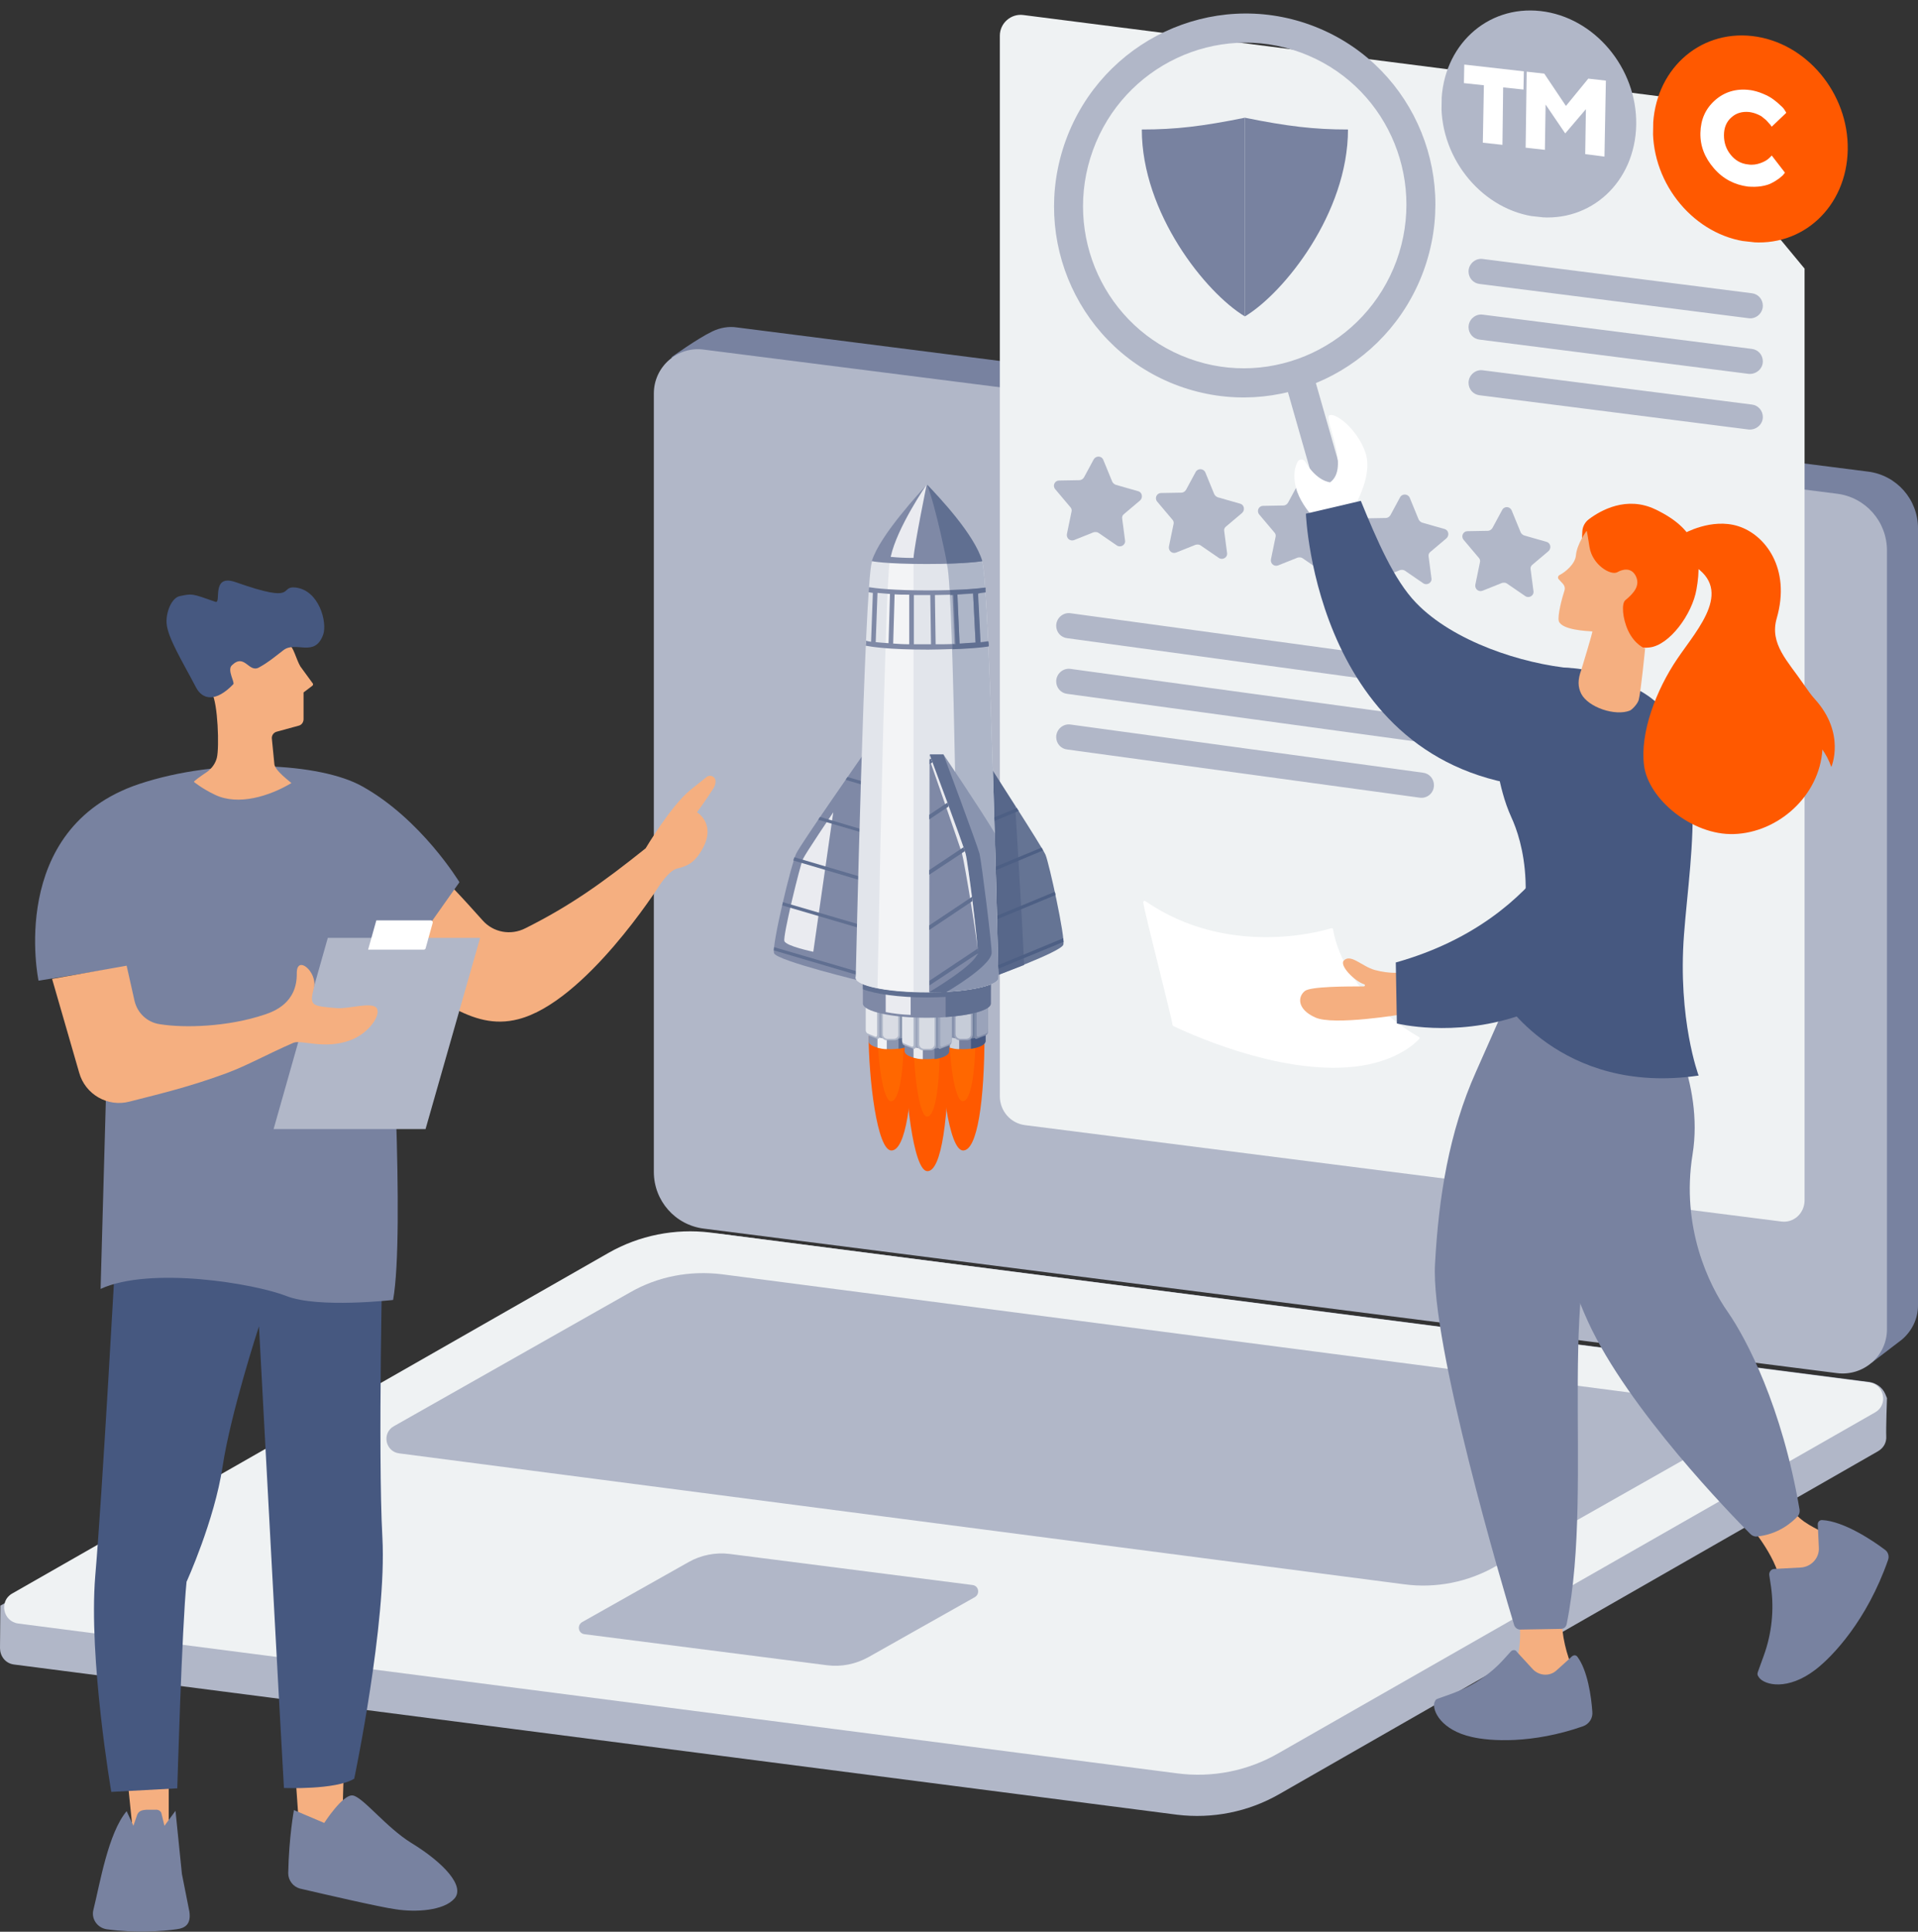
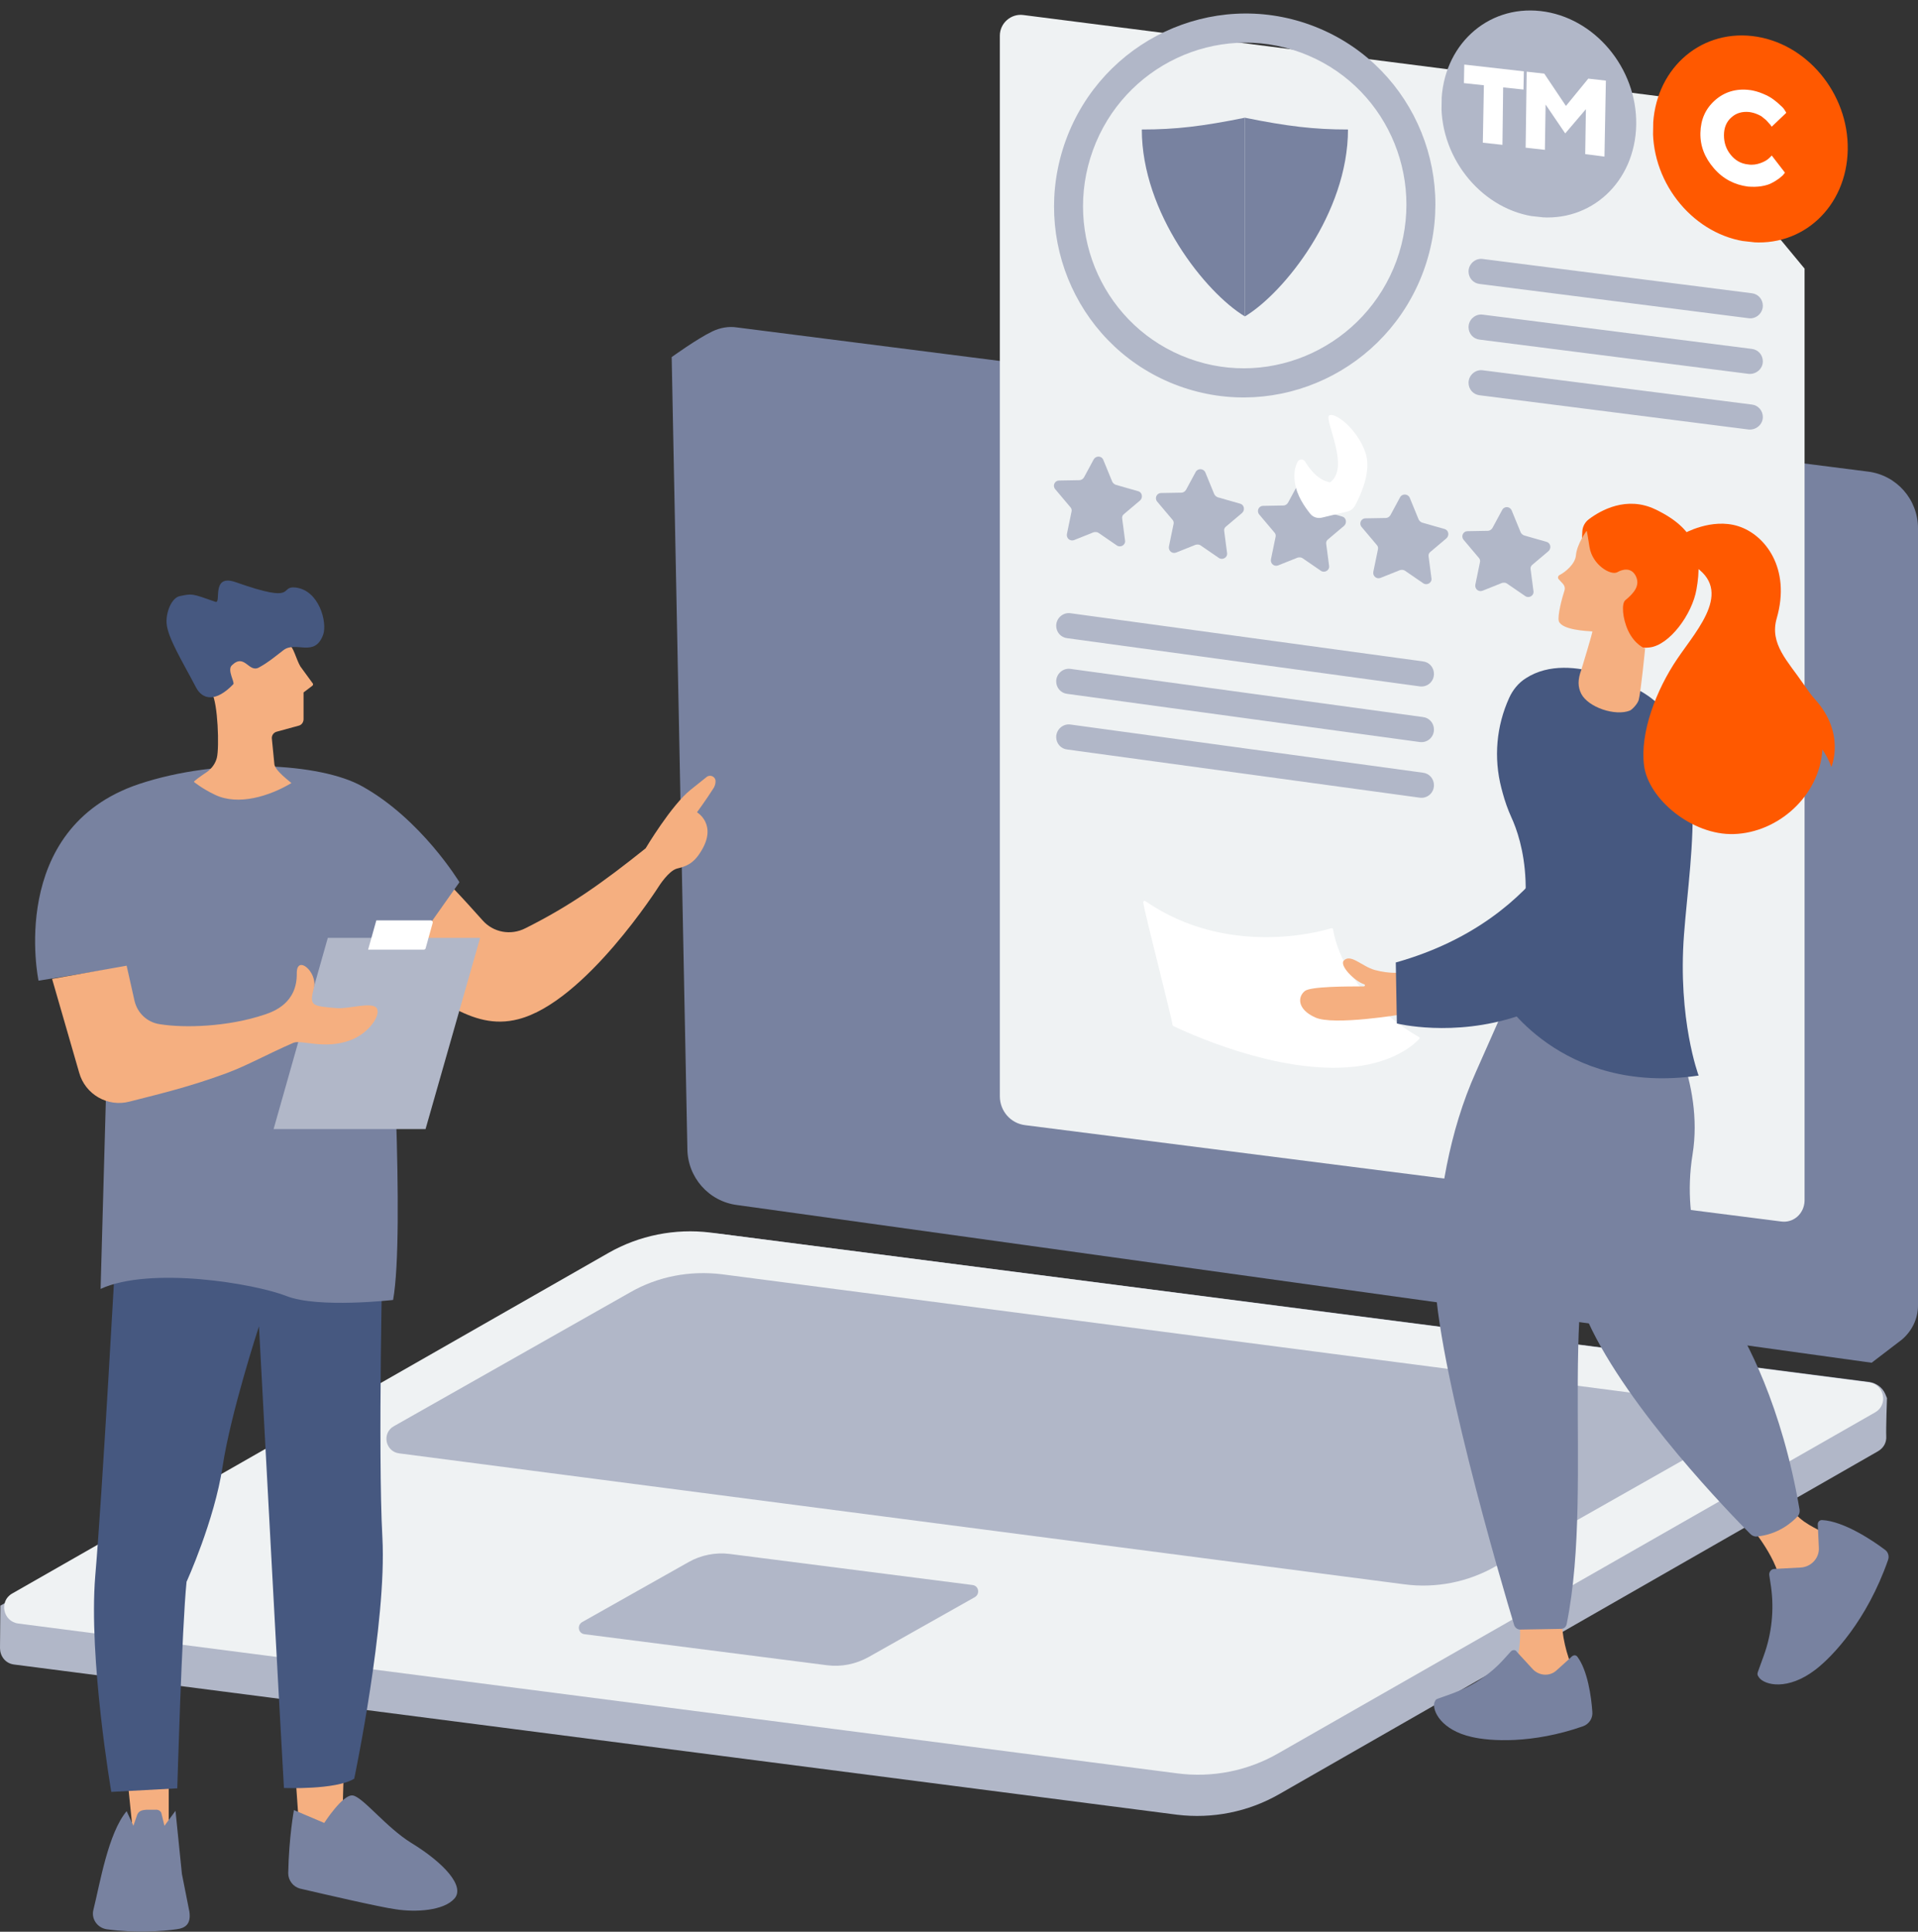
<svg xmlns="http://www.w3.org/2000/svg" xmlns:xlink="http://www.w3.org/1999/xlink" id="Слой_1" x="0px" y="0px" viewBox="0 0 537.7 541.5" style="enable-background:new 0 0 537.7 541.5;" xml:space="preserve">
  <rect x="0" y="0" width="537.7" height="541.5" fill="#333333" stroke="none" />
  <style type="text/css"> .st0{fill:#7882A0;} .st1{fill:#B1B7C8;} .st2{fill:#EFF2F3;} .st3{fill:#F5AF80;} .st4{fill:#465880;} .st5{fill:#FFFFFF;} .st6{clip-path:url(#SVGID_00000008115644729347046750000000619026918309648513_);} .st7{fill:#FF5900;} .st8{fill:#FF6700;} .st9{fill:#657494;} .st10{fill:#57678A;} .st11{fill:#8B96B0;} .st12{fill:#5E6E8F;} .st13{fill:#F1F2F5;} .st14{fill:#98A2B9;} .st15{fill:#8793AD;} .st16{fill:#B0B8C9;} .st17{fill:#96A0B7;} .st18{fill:#D9DCE4;} .st19{fill:#E8EAEE;} .st20{fill:#4D5F84;} .st21{fill:#7680A0;} .st22{fill:#CCD1DC;} .st23{fill:#8691AC;} .st24{fill:#72809D;} .st25{fill:#9AA3BA;} .st26{fill:#808CA8;} .st27{fill:#C6CCD8;} .st28{fill:#CED2DD;} .st29{fill:#7F89A6;} .st30{fill:#606F91;} .st31{fill:#EAEBF0;} .st32{fill:#AEB6C8;} .st33{fill:#D7DBE3;} .st34{fill:#E2E5EB;} .st35{fill:#F3F4F6;} .st36{fill:#8994AF;} .st37{enable-background:new ;} .st38{clip-path:url(#SVGID_00000136387312896893127970000001269596272115254957_);} .st39{clip-path:url(#SVGID_00000107570186603194104040000013681917965876777637_);} .st40{clip-path:url(#SVGID_00000124841863718912288540000007907469085865993387_);} .st41{clip-path:url(#SVGID_00000098191324225109270920000010633018580397178498_);} </style>
  <g id="Слой_4"> </g>
  <g id="Слой_5"> </g>
  <g id="Слой_2_00000145747752294220016240000006488137337013499556_"> </g>
  <g id="Recruitment_agency_00000170975046460757604230000005647027125157223091_">
    <g>
      <g>
        <g>
          <path class="st0" d="M524.7,382l-318-44.2c-8-1-14-7.8-14-15.9l-4.4-221.8c0,0,7.2-5.2,11.4-7.2c2.1-1,4.5-1.5,7-1.1l317,40.4 c8,1,14,7.8,14,15.9v217.8c0,3.9-1.8,7.3-4.5,9.6C530.6,377.5,524.7,382,524.7,382z" />
-           <path class="st1" d="M514.9,384.9l-317.6-40.5c-8-1-14-7.8-14-15.9V110.3c0-7.5,6.6-13.3,14-12.3L515,138.4c8,1,14,7.8,14,15.9 v218.3C529,380.1,522.4,385.9,514.9,384.9z" />
        </g>
        <g>
          <g>
            <path class="st1" d="M330,508.7L4,466.6c-2.6-0.3-4-2.5-4-4.6c0-1.5,0.1-11.9,0.1-11.9l172.4-98.6c8.6-4.9,19.8-6.8,29.7-5.6 l321.9,41.5c1.9,0.3,3.6,1.5,4.4,3.3l0.5,1.2c0,0-0.3,8.7-0.2,10.7c0.1,1.6-0.6,3.2-2.3,4.2L358.5,503 C349.9,507.9,339.9,509.9,330,508.7z" />
            <g>
              <path class="st2" d="M330,497.1l-324.9-42c-4.3-0.6-5.4-6.3-1.7-8.4l167.2-95.5c8.6-4.9,18.6-6.9,28.5-5.7l324.9,42 c4.3,0.6,5.4,6.3,1.7,8.4l-167.2,95.5C349.9,496.4,339.9,498.4,330,497.1z" />
            </g>
          </g>
          <path class="st1" d="M393.6,444.1l-281.7-36.7c-3.9-0.5-4.9-5.7-1.5-7.6l66.2-37.5c7.8-4.5,16.8-6.2,25.8-5.1l281.7,36.7 c3.9,0.5,4.9,5.7,1.5,7.6L419.4,439C411.6,443.5,402.5,445.3,393.6,444.1z" />
          <path class="st1" d="M231.9,466.8l-68-8.7c-1.8-0.2-2.2-2.5-0.7-3.4l29.8-16.8c3.5-2,7.6-2.8,11.6-2.3l68,8.7 c1.8,0.2,2.2,2.5,0.7,3.4l-29.8,16.8C239.9,466.5,235.9,467.3,231.9,466.8z" />
        </g>
      </g>
      <g>
        <g>
          <g>
            <path class="st2" d="M499.3,342.4l-211.9-27c-4.1-0.5-7.1-4-7.1-8.1V10c0-3.5,3.1-6.2,6.5-5.8L466,27.1l39.9,48.2v261.3 C505.8,340.2,502.8,342.9,499.3,342.4z" />
          </g>
        </g>
        <g>
          <path class="st1" d="M494.2,85.7L494.2,85.7c0-1.8-1.3-3.3-3.1-3.5l-75.4-9.6c-2.1-0.3-4,1.4-4,3.5v0c0,1.8,1.3,3.3,3.1,3.5 l75.4,9.6C492.3,89.5,494.2,87.8,494.2,85.7z" />
          <path class="st1" d="M494.2,101.3L494.2,101.3c0-1.8-1.3-3.3-3.1-3.5l-75.4-9.6c-2.1-0.3-4,1.4-4,3.5v0c0,1.8,1.3,3.3,3.1,3.5 l75.4,9.6C492.3,105,494.2,103.4,494.2,101.3z" />
          <path class="st1" d="M494.2,116.9L494.2,116.9c0-1.8-1.3-3.3-3.1-3.5l-75.4-9.6c-2.1-0.3-4,1.4-4,3.5v0c0,1.8,1.3,3.3,3.1,3.5 l75.4,9.6C492.3,120.6,494.2,119,494.2,116.9z" />
        </g>
        <g>
          <path class="st1" d="M402,188.9c0-1.8-1.3-3.3-3.1-3.5l-98.8-13.5c-2.1-0.3-4,1.4-4,3.5v0c0,1.8,1.3,3.3,3.1,3.5l98.8,13.5 C400.1,192.7,402,191.1,402,188.9z" />
          <path class="st1" d="M402,204.5c0-1.8-1.3-3.3-3.1-3.5l-98.8-13.5c-2.1-0.3-4,1.4-4,3.5v0c0,1.8,1.3,3.3,3.1,3.5l98.8,13.5 C400.1,208.3,402,206.7,402,204.5z" />
          <path class="st1" d="M402,220.1c0-1.8-1.3-3.3-3.1-3.5l-98.8-13.5c-2.1-0.3-4,1.4-4,3.5v0c0,1.8,1.3,3.3,3.1,3.5l98.8,13.5 C400.1,223.9,402,222.3,402,220.1z" />
        </g>
        <g>
          <g>
            <path class="st1" d="M309.3,128.9l2.5,6.1c0.2,0.4,0.5,0.7,1,0.9l6.3,1.8c1.1,0.3,1.4,1.8,0.5,2.6l-4.5,3.8 c-0.4,0.3-0.6,0.8-0.5,1.3l0.8,6.1c0.2,1.3-1.3,2.1-2.3,1.4l-5.1-3.5c-0.4-0.3-0.9-0.3-1.4-0.2l-5.5,2.2 c-1.1,0.4-2.2-0.5-2-1.7l1.3-6.3c0.1-0.4,0-0.9-0.3-1.2l-4.3-5.1c-0.8-1-0.1-2.4,1.1-2.4l5.7-0.1c0.5,0,1-0.3,1.3-0.8l2.7-5 C307.2,127.7,308.8,127.7,309.3,128.9z" />
          </g>
          <g>
            <path class="st1" d="M337.9,132.4l2.5,6.1c0.2,0.4,0.5,0.7,1,0.9l6.3,1.8c1.1,0.3,1.4,1.8,0.5,2.6l-4.5,3.8 c-0.4,0.3-0.6,0.8-0.5,1.3l0.8,6.1c0.2,1.3-1.3,2.1-2.3,1.4l-5.1-3.5c-0.4-0.3-0.9-0.3-1.4-0.2l-5.5,2.2 c-1.1,0.4-2.2-0.5-2-1.7l1.3-6.3c0.1-0.4,0-0.9-0.3-1.2l-4.3-5.1c-0.8-1-0.1-2.4,1.1-2.4l5.7-0.1c0.5,0,1-0.3,1.3-0.8l2.7-5 C335.8,131.2,337.4,131.3,337.9,132.4z" />
          </g>
          <g>
            <path class="st1" d="M366.5,136l2.5,6.1c0.2,0.4,0.5,0.7,1,0.9l6.3,1.8c1.1,0.3,1.4,1.8,0.5,2.6l-4.5,3.8 c-0.4,0.3-0.6,0.8-0.5,1.3l0.8,6.1c0.2,1.3-1.3,2.1-2.3,1.4l-5.1-3.5c-0.4-0.3-0.9-0.3-1.4-0.2l-5.5,2.2 c-1.1,0.4-2.2-0.5-2-1.7l1.3-6.3c0.1-0.4,0-0.9-0.3-1.2l-4.3-5.1c-0.8-1-0.1-2.4,1.1-2.4l5.7-0.1c0.5,0,1-0.3,1.3-0.8l2.7-5 C364.5,134.7,366.1,134.8,366.5,136z" />
          </g>
          <g>
            <path class="st1" d="M395.2,139.5l2.5,6.1c0.2,0.4,0.5,0.7,1,0.9l6.3,1.8c1.1,0.3,1.4,1.8,0.5,2.6l-4.5,3.8 c-0.4,0.3-0.6,0.8-0.5,1.3l0.8,6.1c0.2,1.3-1.3,2.1-2.3,1.4l-5.1-3.5c-0.4-0.3-0.9-0.3-1.4-0.2l-5.5,2.2 c-1.1,0.4-2.2-0.5-2-1.7l1.3-6.3c0.1-0.4,0-0.9-0.3-1.2l-4.3-5.1c-0.8-1-0.1-2.4,1.1-2.4l5.7-0.1c0.5,0,1-0.3,1.3-0.8l2.7-5 C393.1,138.3,394.7,138.4,395.2,139.5z" />
          </g>
          <g>
            <path class="st1" d="M423.8,143.1l2.5,6.1c0.2,0.4,0.5,0.7,1,0.9l6.3,1.8c1.1,0.3,1.4,1.8,0.5,2.6l-4.5,3.8 c-0.4,0.3-0.6,0.8-0.5,1.3l0.8,6.1c0.2,1.3-1.3,2.1-2.3,1.4l-5.1-3.5c-0.4-0.3-0.9-0.3-1.4-0.2l-5.5,2.2 c-1.1,0.4-2.2-0.5-2-1.7l1.3-6.3c0.1-0.4,0-0.9-0.3-1.2l-4.3-5.1c-0.8-1-0.1-2.4,1.1-2.4l5.7-0.1c0.5,0,1-0.3,1.3-0.8l2.7-5 C421.7,141.8,423.3,141.9,423.8,143.1z" />
          </g>
        </g>
      </g>
    </g>
    <g>
      <g>
        <g>
          <polygon class="st3" points="35.8,499.3 37.3,514 47.3,515.2 47.3,497.7 " />
        </g>
        <g>
          <path class="st0" d="M49.5,540.8c-4.2,0.6-11.6,1.1-19.6,0c-2.6-0.4-4.4-2.9-3.7-5.5c1.8-7.2,4.1-21.4,9.3-27.6l1.9,4.1l1.1-3.2 c0.6-1.3,2-1.2,2.5-1.3l2.6,0c0.8-0.1,1.6,0.4,1.7,1.2l0.8,3.3l3.1-4.2l1.8,17.7l2.1,10.6C53.6,539.4,51.9,540.5,49.5,540.8z" />
        </g>
        <g>
          <polygon class="st3" points="82.4,491.5 83.9,513 95.9,513 96.5,491.5 " />
        </g>
        <g>
          <path class="st0" d="M80.8,525.1c0,2,1.4,3.8,3.3,4.3c6.9,1.6,22.4,5.2,26.8,5.8c5.7,0.9,13.5,0.4,16.5-3 c3-3.4-2.8-9.9-12.1-15.6c-7-4.3-13.6-12.9-16.4-13.3c-2.8-0.4-8,7.7-8,7.7l-8.5-3.6C82.4,507.5,81,514.8,80.8,525.1z" />
        </g>
        <path class="st4" d="M32.4,351.4c0,0-3.7,67.2-5.7,90.4c-1.9,23.2,4.5,60.5,4.5,60.5l18.5-1c0,0,1.3-45.3,2.6-57.9 c0,0,7.8-17.1,10.1-32.3c2.3-15.2,10.2-39.3,10.2-39.3s6.4,120,7,129.4c0,0,14.5,0.6,19.7-2.6c0,0,9.2-43.8,7.9-67.6 c-1.3-23.8,0.1-82.9,0.1-82.9L32.4,351.4z" />
      </g>
      <g>
        <g>
          <path class="st3" d="M122.2,244.6c0.9-0.1,8.1,7.8,13.1,13.4c3,3.4,7.9,4.3,12,2.2c12.6-6.3,21.7-12.8,33.7-22.4 c0,0,7.2-12.1,12.6-16.4c2.1-1.7,3.6-2.9,4.5-3.6c1-0.8,2.5-0.1,2.5,1.2c0,0.7-0.2,1.5-0.8,2.3c-1.7,2.7-4.4,6.4-4.4,6.4 s6,3.5,0.9,11.3c-2.1,3.3-4.2,3.9-6.6,4.5c-2.3,0.7-4.9,4.8-4.9,4.8s-20.7,32.6-39.5,37.4c-13.5,3.5-23.1-7.3-39.1-15.4 L122.2,244.6z" />
        </g>
        <g>
          <path class="st0" d="M10.8,274.9c0,0-9-42.6,28.1-55.1c22.8-7.6,51-5.9,62.6,0.6c16.6,9.2,27.3,26.9,27.3,26.9l-19.5,27.6 c0,0,4.3,70.8,0.9,89.5c0,0-21,2.4-29.9-1.1c-8.9-3.5-38.1-8.4-52.1-2l2.5-89.6L10.8,274.9z" />
        </g>
        <g>
          <g>
            <polygon class="st1" points="119.3,316.5 76.7,316.5 91.9,262.9 134.6,262.9 " />
          </g>
          <g>
            <path class="st5" d="M118.8,266.2h-15.6l2.3-8.2h15.3c0.3,0,0.6,0.3,0.5,0.7l-2,7.2C119.2,266.1,119,266.2,118.8,266.2z" />
          </g>
        </g>
        <g>
          <path class="st3" d="M14.6,274.4l20.9-3.7l2.2,9.8c0.8,3.5,3.6,6.1,7.1,6.6c6.8,1.1,19,0.8,29.4-2.7c2.7-0.9,9.1-3.3,9-11.5 c-0.1-5.5,5.9-0.4,4.8,4c-1.3,5.1-0.7,5.1,6.4,5.7c3.2,0.3,9.9-1.9,11.2,0c1.3,1.9-2.2,7.1-7.4,9c-7.2,2.7-13.7-0.2-15.9,0.7 c-7.4,3.2-12.8,6.3-18.7,8.5c-11.3,4.2-21.2,6.4-27.3,8c-6.1,1.6-12.4-2-14.1-8.1L14.6,274.4z" />
        </g>
      </g>
      <g>
        <g>
          <path class="st3" d="M76.9,214l-0.7-7.1c0-0.9,0.6-1.6,1.4-1.8l6.2-1.7c0.8-0.2,1.3-1,1.3-1.8l0-7.5l2.5-1.9 c0.2-0.2,0.2-0.4,0.1-0.6l-3.5-4.8c-1.1-1.8-2.1-6-3.1-5.8c0,0-22.7-4.7-24.4,6c-0.2,1.5,0.1,3.1,1,4.5l1.7,2.8 c1.7,2.8,2.1,15.3,1.4,18.1c-0.4,1.6-1.4,3-2.8,4c-1.8,1.2-3.9,2.7-3.6,2.8c0,0,2.3,1.9,5.9,3.6c6.5,3.1,15.2,0.4,21.4-3.3 C81.7,219.4,76.8,215.9,76.9,214z" />
        </g>
        <path class="st4" d="M82.9,164.7c-4.9-0.6,1,4.8-16.8-1.5c-7.1-2.5-3.9,6.1-5.7,5.5c-6.8-2.4-6.5-2.3-10-1.6 c-2.3,0.5-3.9,4.5-3.7,7.6c0.3,4.1,4.5,10.8,8.2,17.9c1.9,3.7,5.7,4.2,10.5-0.8c0.5-0.5-1.8-4-0.4-5.3c3.6-3.5,4.7,2.2,7.6,0.6 c2.7-1.5,3.8-2.5,6.8-4.8c3.5-2.8,8.8,2.2,11.2-4.4C91.8,174.5,89.5,165.5,82.9,164.7z" />
      </g>
    </g>
  </g>
  <g>
    <defs>
-       <polygon id="SVGID_1_" points="359.1,365 197.3,344.4 162.3,36.4 359.1,36.4 " />
-     </defs>
+       </defs>
    <clipPath id="SVGID_00000140698518202906255110000004600472874864003513_">
      <use xlink:href="#SVGID_1_" style="overflow:visible;" />
    </clipPath>
    <g style="clip-path:url(#SVGID_00000140698518202906255110000004600472874864003513_);">
      <g>
        <path class="st7" d="M243.5,289.6c0,12.9,2.4,32.9,6.4,32.9c4,0,6-13.8,6-32.9H243.5z" />
        <path class="st8" d="M246,289c0,7.7,1.5,19.7,3.8,19.7s3.6-8.2,3.6-19.7H246z" />
      </g>
      <g>
        <path class="st7" d="M263.6,289.6c0,12.9,2.4,32.9,6.4,32.9c4,0,6-13.8,6-32.9H263.6z" />
        <path class="st8" d="M266.1,289c0,7.7,1.5,19.7,3.8,19.7s3.6-8.2,3.6-19.7H266.1z" />
      </g>
      <g>
        <path class="st7" d="M253.6,292c0,14.2,2.4,36.3,6.4,36.3c4,0,6-15.1,6-36.3H253.6z" />
        <path class="st8" d="M256.1,291.3c0,8.5,1.5,21.7,3.8,21.7c2.4,0,3.6-9.1,3.6-21.7H256.1z" />
      </g>
      <path class="st9" d="M277.9,215.4c0,0,14.2,21.9,15.2,24.2c1,2.3,5.6,23.3,5,25.2c-0.5,2-20.4,9.2-20.4,9.2L277.9,215.4z" />
      <path class="st10" d="M284.6,226c-3.8-6-6.7-10.6-6.7-10.6l-0.1,58.7c0,0,4.5-1.7,9.3-3.6C286.8,263.2,285.8,245.1,284.6,226z" />
      <g>
        <path class="st11" d="M256,292C256,291.9,256,291.9,256,292C256,291.9,256,291.9,256,292v-14.2h-12.5v14.1c0,0,0,0,0,0 c0,0,0,0,0,0v0.1h0c0.2,1.2,2.9,2.1,6.2,2.1c3.3,0,6-0.9,6.2-2.1h0V292z" />
        <path class="st12" d="M256,277.8h-4.1V294c2.3-0.3,3.9-1.1,4.1-2h0V292c0,0,0,0,0,0c0,0,0,0,0,0V277.8z" />
        <path class="st13" d="M246,293.7c0.8,0.2,1.6,0.4,2.6,0.4v-16.4H246V293.7z" />
        <path class="st14" d="M256,289.1C256,289.1,256,289.1,256,289.1C256,289,256,289,256,289.1v-14.2h-12.5V289c0,0,0,0,0,0s0,0,0,0 v0.1h0c0.2,1.2,2.9,2.1,6.2,2.1c3.3,0,6-0.9,6.2-2.1h0V289.1z" />
        <path class="st15" d="M250.4,277.2v14.1c3-0.1,5.3-1,5.6-2.1h0v-0.1c0,0,0,0,0,0s0,0,0,0v-11.8H250.4z" />
        <path class="st16" d="M250.8,291.6h-2.2c-0.8,0-1.5-0.7-1.5-1.5v-8.2c0-0.8,0.7-1.5,1.5-1.5h2.2c0.8,0,1.5,0.7,1.5,1.5v8.2 C252.3,290.9,251.6,291.6,250.8,291.6z" />
        <path class="st17" d="M256.1,290.2l-2.6,1c-0.3,0.1-0.6-0.1-0.6-0.6v-9.6c0-0.4,0.3-0.9,0.6-1l2.6-1c0.3-0.1,0.6,0.1,0.6,0.6v9.6 C256.6,289.6,256.4,290.1,256.1,290.2z" />
        <path class="st18" d="M250.5,291.2h-1.7c-0.7,0-1.3-0.6-1.3-1.3v-7.8c0-0.7,0.6-1.3,1.3-1.3h1.7c0.7,0,1.3,0.6,1.3,1.3v7.8 C251.9,290.7,251.3,291.2,250.5,291.2z" />
        <path class="st16" d="M256.2,289.7l-2.2,0.9c-0.3,0.1-0.5-0.1-0.5-0.5v-8.3c0-0.4,0.2-0.8,0.5-0.9l2.2-0.9 c0.3-0.1,0.5,0.1,0.5,0.5v8.3C256.6,289.2,256.4,289.6,256.2,289.7z" />
        <path class="st16" d="M243.3,290.2l2.6,1c0.3,0.1,0.6-0.1,0.6-0.6v-9.6c0-0.4-0.3-0.9-0.6-1l-2.6-1c-0.3-0.1-0.6,0.1-0.6,0.6v9.6 C242.8,289.6,243,290.1,243.3,290.2z" />
        <path class="st19" d="M243.2,289.7l2.2,0.9c0.3,0.1,0.5-0.1,0.5-0.5v-8.3c0-0.4-0.2-0.8-0.5-0.9l-2.2-0.9 c-0.3-0.1-0.5,0.1-0.5,0.5v8.3C242.7,289.2,243,289.6,243.2,289.7z" />
      </g>
      <g>
        <path class="st20" d="M285.1,226.5l-7.2,3l0,1l7.7-3.2C285.4,227.1,285.2,226.8,285.1,226.5z" />
        <path class="st20" d="M292,237.6l-14.2,5.9l0,1l14.6-6.1C292.3,238.2,292.2,237.9,292,237.6z" />
        <path class="st20" d="M295.7,250l-17.9,7.4l0,1l18.1-7.5C295.9,250.6,295.8,250.3,295.7,250z" />
        <path class="st20" d="M298.1,263l-20.3,8.4l0,1l20.4-8.4C298.1,263.7,298.1,263.3,298.1,263z" />
      </g>
      <g>
        <path class="st21" d="M276.3,292C276.3,291.9,276.3,291.9,276.3,292C276.3,291.9,276.3,291.9,276.3,292v-14.2h-12.5v14.1 c0,0,0,0,0,0c0,0,0,0,0,0v0.1h0c0.2,1.2,2.9,2.1,6.2,2.1c3.3,0,6-0.9,6.2-2.1h0V292z" />
        <path class="st4" d="M276.3,277.8h-4.1V294c2.3-0.3,3.9-1.1,4.1-2h0V292c0,0,0,0,0,0c0,0,0,0,0,0V277.8z" />
        <path class="st22" d="M266.3,293.7c0.8,0.2,1.6,0.4,2.6,0.4v-16.4h-2.6V293.7z" />
        <path class="st23" d="M276.3,289.1C276.3,289.1,276.3,289.1,276.3,289.1C276.3,289,276.3,289,276.3,289.1v-14.2h-12.5V289 c0,0,0,0,0,0s0,0,0,0v0.1h0c0.2,1.2,2.9,2.1,6.2,2.1c3.3,0,6-0.9,6.2-2.1h0V289.1z" />
        <path class="st24" d="M270.7,277.2v14.1c3-0.1,5.3-1,5.6-2.1h0v-0.1c0,0,0,0,0,0s0,0,0,0v-11.8H270.7z" />
        <path class="st25" d="M271.1,291.6H269c-0.8,0-1.5-0.7-1.5-1.5v-8.2c0-0.8,0.7-1.5,1.5-1.5h2.2c0.8,0,1.5,0.7,1.5,1.5v8.2 C272.6,290.9,272,291.6,271.1,291.6z" />
        <path class="st26" d="M276.4,290.2l-2.6,1c-0.3,0.1-0.6-0.1-0.6-0.6v-9.6c0-0.4,0.3-0.9,0.6-1l2.6-1c0.3-0.1,0.6,0.1,0.6,0.6v9.6 C277,289.6,276.7,290.1,276.4,290.2z" />
        <path class="st27" d="M270.9,291.2h-1.7c-0.7,0-1.3-0.6-1.3-1.3v-7.8c0-0.7,0.6-1.3,1.3-1.3h1.7c0.7,0,1.3,0.6,1.3,1.3v7.8 C272.2,290.7,271.6,291.2,270.9,291.2z" />
        <path class="st25" d="M276.5,289.7l-2.2,0.9c-0.3,0.1-0.5-0.1-0.5-0.5v-8.3c0-0.4,0.2-0.8,0.5-0.9l2.2-0.9 c0.3-0.1,0.5,0.1,0.5,0.5v8.3C277,289.2,276.8,289.6,276.5,289.7z" />
        <path class="st25" d="M263.7,290.2l2.6,1c0.3,0.1,0.6-0.1,0.6-0.6v-9.6c0-0.4-0.3-0.9-0.6-1l-2.6-1c-0.3-0.1-0.6,0.1-0.6,0.6v9.6 C263.1,289.6,263.4,290.1,263.7,290.2z" />
        <path class="st28" d="M263.6,289.7l2.2,0.9c0.3,0.1,0.5-0.1,0.5-0.5v-8.3c0-0.4-0.2-0.8-0.5-0.9l-2.2-0.9 c-0.3-0.1-0.5,0.1-0.5,0.5v8.3C263.1,289.2,263.3,289.6,263.6,289.7z" />
      </g>
      <g>
        <path class="st29" d="M266.1,294.8C266.1,294.7,266.1,294.7,266.1,294.8C266.1,294.7,266.1,294.7,266.1,294.8v-14.2h-12.5v14.1 c0,0,0,0,0,0c0,0,0,0,0,0v0.1h0c0.2,1.2,2.9,2.1,6.2,2.1s6-0.9,6.2-2.1h0V294.8z" />
        <path class="st30" d="M266.1,280.6h-4.1v16.3c2.3-0.3,3.9-1.1,4.1-2h0v-0.1c0,0,0,0,0,0c0,0,0,0,0,0V280.6z" />
        <path class="st31" d="M256.1,296.5c0.8,0.2,1.6,0.4,2.6,0.4v-16.4h-2.6V296.5z" />
        <path class="st25" d="M266.1,291.9C266.1,291.9,266.1,291.8,266.1,291.9C266.1,291.8,266.1,291.8,266.1,291.9v-14.2h-12.5v14.1 c0,0,0,0,0,0c0,0,0,0,0,0v0.1h0c0.2,1.2,2.9,2.1,6.2,2.1s6-0.9,6.2-2.1h0V291.9z" />
        <path class="st15" d="M260.5,280v14.1c3-0.1,5.3-1,5.6-2.1h0v-0.1c0,0,0,0,0,0s0,0,0,0V280H260.5z" />
        <path class="st32" d="M260.9,294.4h-2.2c-0.8,0-1.5-0.7-1.5-1.5v-8.2c0-0.8,0.7-1.5,1.5-1.5h2.2c0.8,0,1.5,0.7,1.5,1.5v8.2 C262.4,293.7,261.8,294.4,260.9,294.4z" />
        <path class="st14" d="M266.2,293l-2.6,1c-0.3,0.1-0.6-0.1-0.6-0.6v-9.6c0-0.4,0.3-0.9,0.6-1l2.6-1c0.3-0.1,0.6,0.1,0.6,0.6v9.6 C266.8,292.4,266.5,292.9,266.2,293z" />
        <path class="st33" d="M260.7,294H259c-0.7,0-1.3-0.6-1.3-1.3v-7.8c0-0.7,0.6-1.3,1.3-1.3h1.7c0.7,0,1.3,0.6,1.3,1.3v7.8 C262,293.4,261.4,294,260.7,294z" />
        <path class="st32" d="M266.3,292.5l-2.2,0.9c-0.3,0.1-0.5-0.1-0.5-0.5v-8.3c0-0.4,0.2-0.8,0.5-0.9l2.2-0.9 c0.3-0.1,0.5,0.1,0.5,0.5v8.3C266.8,292,266.6,292.4,266.3,292.5z" />
        <path class="st32" d="M253.5,293l2.6,1c0.3,0.1,0.6-0.1,0.6-0.6v-9.6c0-0.4-0.3-0.9-0.6-1l-2.6-1c-0.3-0.1-0.6,0.1-0.6,0.6v9.6 C252.9,292.4,253.1,292.9,253.5,293z" />
        <path class="st34" d="M253.4,292.5l2.2,0.9c0.3,0.1,0.5-0.1,0.5-0.5v-8.3c0-0.4-0.2-0.8-0.5-0.9l-2.2-0.9 c-0.3-0.1-0.5,0.1-0.5,0.5v8.3C252.9,292,253.1,292.4,253.4,292.5z" />
      </g>
      <path class="st29" d="M242,211.5c0,0-17.6,25.2-18.8,27.8c-1.3,2.6-6.9,25.8-6.2,27.9c0.7,2.1,25.2,8,25.2,8L242,211.5z" />
      <path class="st29" d="M241.9,274.7v6.6c0,2.2,8,4,17.9,4c9.9,0,17.9-1.8,17.9-4v-6.6H241.9z" />
      <path class="st31" d="M233.6,227.7c0,0-7.7,11.4-8.5,13.1c-0.8,1.7-5.7,21.7-5.2,23c0.4,1.4,8.1,3,8.1,3L233.6,227.7z" />
      <path class="st31" d="M248.3,283.7c2,0.4,4.4,0.7,7,0.8V274h-7V283.7z" />
      <g>
        <path class="st30" d="M242,219.1l-4.4-1.3c-0.2,0.3-0.4,0.5-0.5,0.8l5,1.5L242,219.1z" />
        <path class="st30" d="M242,232.6l-12.1-3.6c-0.2,0.3-0.4,0.5-0.5,0.8l12.7,3.7L242,232.6z" />
        <path class="st30" d="M242,246l-19.3-5.7c-0.1,0.3-0.2,0.5-0.3,0.9L242,247L242,246z" />
        <path class="st30" d="M242.1,259.5l-22.6-6.6c-0.1,0.3-0.1,0.6-0.2,0.9l22.8,6.7L242.1,259.5z" />
        <path class="st30" d="M241.6,272.7l-24.6-7.2c0,0.4-0.1,0.7-0.1,0.9l24.4,7.2L241.6,272.7z" />
      </g>
      <path class="st30" d="M265.1,277.1v8c7.3-0.5,12.7-2,12.7-3.8v-6.4L265.1,277.1z" />
      <path class="st34" d="M279.9,274.1c0,0-2.4-108.8-4.5-116.5c-2-7.5-14.7-20.9-15.5-21.7c0,0,0,0,0,0c-0.8,0.8-13.4,14.2-15.5,21.7 c-2.1,7.7-4.5,116.5-4.5,116.5H279.9z" />
      <path class="st30" d="M241.9,277.3c3.3,1.3,10.1,2.3,17.9,2.3c7.8,0,14.6-0.9,17.9-2.2v-2.7h-35.8V277.3z" />
      <path class="st34" d="M279.9,274.1c0,2.2-9,4.1-20,4.1s-20-1.8-20-4.1c0-2.2,9-4.1,20-4.1S279.9,271.8,279.9,274.1z" />
      <ellipse class="st34" cx="259.9" cy="274.1" rx="20" ry="4" />
      <path class="st32" d="M279.9,274.1c0,0-2.4-108.8-4.5-116.5c-2-7.5-14.7-20.9-15.5-21.7v0c0,0,0,0,0,0c0,0,0,0,0,0c0,0,0,0,0,0 c-0.3,0.4-2.8,3-5.7,6.4c4,4.9,10.1,11.5,11.3,16c2,7.6,3,109.9,3.2,119.5C275.3,277.1,279.9,275.7,279.9,274.1 C279.9,274.1,279.9,274.1,279.9,274.1L279.9,274.1z" />
      <path class="st35" d="M256.1,278c0-11.3,0-114.5,0-120l-2.2-2.3l-4.5,2.1c-1.2,5-3.2,109.1-3.4,119.2 C248.7,277.5,252.2,277.9,256.1,278z" />
      <path class="st36" d="M279.9,274.1C279.9,274.1,279.9,274.1,279.9,274.1L279.9,274.1c0,0-0.4-18.4-1-40.5 c-3.9-6.6-14.4-22.1-14.4-22.1h-3.8l0.4,61.7l-0.5,5C271.3,278.1,279.9,276.3,279.9,274.1z" />
      <path class="st30" d="M274.6,239.3c-0.7-2.6-10.1-27.8-10.1-27.8h-3.8l0.4,61.7l-0.5,5c1.3,0.1,3.5,0,4.7-0.1 c0,0,12.3-7.1,12.7-10.9C278.1,265.1,275.2,241.8,274.6,239.3z" />
      <path class="st29" d="M260.6,211.5c0,0,9.5,25.2,10.1,27.8c0.7,2.6,3.6,25.8,3.3,27.9c-0.4,3.2-13.5,10.9-13.5,10.9l0-4.9 L260.6,211.5z" />
      <g>
        <path class="st31" d="M274.1,267.2c0,0.3-0.2,0.6-0.4,1C273.9,267.9,274,267.5,274.1,267.2z" />
        <path class="st31" d="M270.7,239.3c-0.7-2.6-10.1-27.8-10.1-27.8l0,1.4c0,0,8.6,24.6,9.1,26.4c0.7,2.6,4.6,25.8,4.4,27.9 C274.3,265.1,271.4,241.9,270.7,239.3z" />
      </g>
      <g>
        <g>
          <path class="st29" d="M277.1,181.1c0-0.5,0-0.9-0.1-1.4c-0.5,0.1-1.3,0.2-2.2,0.3l-0.7-13.7c0.8-0.1,1.6-0.2,2.2-0.2 c0-0.5-0.1-0.9-0.1-1.4c-2.6,0.3-7.4,0.8-16,0.8c-10,0-14.7-0.6-16.6-0.9c0,0.4-0.1,0.9-0.1,1.4c0.3,0.1,0.7,0.1,1.2,0.2 l-0.5,13.7c-0.7-0.1-1.2-0.2-1.4-0.3c0,0.5,0,0.9-0.1,1.4c1.6,0.3,6.2,1.1,17.5,1.1C269.6,182,274.7,181.5,277.1,181.1z M272.8,166.4l0.7,13.8c-1.2,0.1-2.7,0.2-4.5,0.3l-0.6-13.8C270.1,166.6,271.5,166.5,272.8,166.4z M267,166.7l0.6,13.8 c-1.6,0.1-3.3,0.1-5.3,0.1l-0.2-13.8C264,166.8,265.6,166.7,267,166.7z M249.1,180.3c-1.5-0.1-2.7-0.2-3.6-0.3l0.5-13.8 c1,0.1,2.1,0.2,3.5,0.3L249.1,180.3z M254.9,180.6c-1.7,0-3.2-0.1-4.5-0.2l0.4-13.8c1.2,0.1,2.6,0.1,4.1,0.1V180.6z M256.3,166.8c1.2,0,2.5,0,3.9,0c0.2,0,0.4,0,0.6,0l0.2,13.8c-0.3,0-0.6,0-0.9,0c-1.4,0-2.7,0-3.9,0V166.8z" />
        </g>
        <path class="st30" d="M276.3,166c0-0.2,0-0.5,0-0.7c0,0,0,0,0,0c0-0.2,0-0.4,0-0.6c-1.9,0.3-5.1,0.6-10,0.7 c0,0.4,0.1,0.9,0.1,1.4c0.3,0,0.6,0,0.9,0l0.6,13.8c-0.3,0-0.6,0-0.9,0c0,0.4,0,0.9,0,1.4c5.3-0.2,8.5-0.5,10.2-0.8 c0-0.5,0-0.9-0.1-1.4c-0.5,0.1-1.3,0.2-2.2,0.3l-0.7-13.7C274.9,166.2,275.7,166.1,276.3,166C276.3,166,276.3,166,276.3,166z M269,180.4l-0.6-13.8c1.7-0.1,3.1-0.2,4.4-0.3l0.7,13.8C272.3,180.2,270.8,180.3,269,180.4z" />
      </g>
      <path class="st29" d="M259.8,135.9c-1.2,1.3-13.2,14.1-15.4,21.4c0,0,3.6,0.8,15.4,0.8c11.8,0,15.4-0.8,15.4-0.8 c-2.2-7.3-15.4-21.4-15.4-21.4H259.8L259.8,135.9z" />
      <path class="st30" d="M259.9,135.8c2.6,6.8,5.6,22,5.6,22.2c7.3-0.2,9.9-0.7,9.9-0.7C273.1,149.7,263.3,139.4,259.9,135.8z" />
      <path class="st31" d="M256.1,156.4c0.3-4,3.7-20.6,3.7-20.6s-8.3,12-10.1,20.3C251.8,156.3,253.7,156.4,256.1,156.4z" />
      <g>
-         <path class="st30" d="M261,212.6l-0.4,0.3l0,1.3l0.8-0.5C261.2,213.2,261.1,212.9,261,212.6z" />
        <path class="st30" d="M265.6,225l-5.1,3.4l0,1.3l5.4-3.6C265.9,225.7,265.8,225.4,265.6,225z" />
        <path class="st30" d="M270.1,237.5l-9.6,6.4l0,1.3l10-6.6C270.4,238.2,270.3,237.9,270.1,237.5z" />
        <path class="st30" d="M272.5,251.4l-12,8l0,1.3l12.1-8.1C272.6,252.2,272.6,251.8,272.5,251.4z" />
        <path class="st30" d="M274.1,265.9l-13.5,9l0,1.3l13.6-9C274.1,266.8,274.1,266.4,274.1,265.9z" />
      </g>
    </g>
  </g>
  <g>
    <g>
      <g>
-         <path class="st1" d="M373.1,137c-2.2,0.6-4.5-0.6-5.1-2.8l-9-31.5l7.9-2.3l9,31.5C376.6,134,375.3,136.3,373.1,137z" />
-       </g>
+         </g>
      <g>
        <path class="st1" d="M367.4,7c-27.7-10.1-58.4,4.4-68.6,32.3c-10.2,28,4,58.8,31.7,68.9c27.7,10.1,58.4-4.4,68.6-32.3 C409.3,47.9,395.1,17.1,367.4,7z M333.3,100.5c-23.5-8.6-35.5-34.7-26.9-58.4c8.6-23.7,34.7-36,58.2-27.4 c23.5,8.6,35.5,34.7,26.9,58.4C382.8,96.8,356.7,109.1,333.3,100.5z" />
      </g>
    </g>
    <g>
      <g>
        <path class="st3" d="M490.6,427.7c0,0,8.6,10.1,8.5,17.1l0.3,2.7l15.7-16.2l-2.4-0.8c-3.8-2.3-7.8-3.6-10.2-7.3L490.6,427.7z" />
        <g>
          <g>
            <path class="st0" d="M496,441.5l0.5,3.3c0.9,6.5,0.2,13.1-2,19.2l-1.7,4.7c-0.2,0.5-0.1,1,0.2,1.3l0.1,0.2 c1.6,2.2,8.1,3.8,15.9-2.2c4.8-3.7,14.4-13.8,20.3-30.7c0.4-1.1,0-2.3-0.9-2.9c-3.3-2.5-11.5-8-17.6-8.3 c-0.7,0-1.2,0.5-1.2,1.2l0.3,6.5c0.2,2.9-2.1,5.4-5,5.6l-7.5,0.4C496.6,439.8,495.9,440.6,496,441.5z" />
          </g>
        </g>
      </g>
      <g>
        <path class="st3" d="M426,454.3c0,0,1.2,10.4-2.9,15.5l-1.3,2.2l20.3-1.7l-1-2.2c-1.9-3.9-3.4-10.2-3.2-14.4L426,454.3z" />
        <g>
          <g>
            <path class="st0" d="M423.5,463l-2,2.2c-3.9,4.3-8.8,7.5-14.3,9.5l-4.2,1.5c-0.4,0.1-0.7,0.5-0.8,0.9l-0.1,0.2 c-0.6,2.3,2,7.7,10.5,9.6c5.1,1.2,16.9,2,31.2-3c1.7-0.6,2.8-2.3,2.6-4.1c-0.3-4.2-1.3-11.5-4.2-15.4c-0.4-0.5-1-0.5-1.5-0.1 c-1,0.9-2.7,2.5-4.3,3.9c-1.9,1.8-4.9,1.6-6.7-0.3l-4.5-4.9C424.9,462.4,424,462.4,423.5,463z" />
          </g>
        </g>
      </g>
      <g>
        <path class="st0" d="M457.1,282.3c0,0,9,26.9-4.3,46.5c-18,26.5-5.4,86-13.6,126.5c-0.2,0.8-0.8,1.3-1.6,1.3l-11.4,0.2 c-0.8,0-1.4-0.5-1.7-1.2c-3-9.9-23.5-79-22.2-101.3c1-18.5,3.9-37,11.5-53.9l11.7-26.4L457.1,282.3z" />
        <path class="st0" d="M466.3,284.7c0,0,11.5,18.5,8.2,38.9c-3.3,20.4,4.6,36.7,9.9,44.2c5.2,7.5,15.2,26.5,20.1,55.4 c0.1,0.7-0.1,1.4-0.6,1.9c-1.5,1.6-5.3,5-11.3,5.6c-0.7,0.1-1.4-0.2-1.9-0.7c-5.1-5.1-34.3-35-45.5-59.5 C432.8,343.7,428,298,428,298S454.6,299.2,466.3,284.7z" />
      </g>
    </g>
    <g>
      <g>
        <path class="st5" d="M377.7,143.4c0.9-0.2,1.7-0.8,2.2-1.7c1.5-2.8,4.7-9.6,2.9-14.8c-2.3-6.8-8.8-11.6-10.2-10.4 c-1.4,1.2,6,14.5,0.3,18.7c0,0-3.7-0.2-7-5.8c-0.5-0.8-1.6-0.8-2.1,0c-0.6,1.1-1.2,2.9-0.8,5.8c0.5,3.7,2.8,6.9,4.3,8.8 c0.8,1,2.1,1.4,3.3,1.1L377.7,143.4z" />
      </g>
      <g>
        <g>
          <path class="st5" d="M397.8,290.7c-2.9-1.6-20.9-12.4-24.1-30.2c0-0.2-0.3-0.4-0.5-0.3c-3.5,1.1-29.3,8.1-52.1-7.6 c-0.3-0.2-0.6,0-0.6,0.3c0.2,2.5,8.2,33,8.2,34.4c0,0.1,0.1,0.2,0.2,0.3c2.5,1.2,29.1,13.9,50.9,11.4c11.4-1.3,16.8-6.4,18-7.7 C398.1,291.1,398,290.8,397.8,290.7z" />
        </g>
      </g>
      <g>
        <path class="st3" d="M393.3,284.3c0,0-19.5,3.3-24.6,0.9c-5.1-2.3-4.9-5.8-2.9-7.4c1.6-1.3,11.9-1.3,16.5-1.3 c0.4,0,0.5-0.5,0.1-0.6c-2.7-0.9-6.9-5.2-5.7-6.6c1.9-2.1,5.1,1.6,8.7,2.6c4.4,1.2,7.6,0.7,7.6,0.7L393.3,284.3z" />
      </g>
      <g>
-         <path class="st4" d="M441,187.4c-14.4-1.3-33.6-7.6-44-18.4c-6.2-6.4-11-17.6-15.5-28.6l-15.4,3.6c0,0,2.7,73.2,67.7,76.9 L441,187.4z" />
        <path class="st4" d="M423.7,229.1c2.9,6.3,8.7,24.2-3,50.1c0,0,16.6,28,55.5,22.3c0,0-5.9-15.7-4.1-39.5 c1.8-23.8,8.3-56.5-11.9-68.1c0,0-19.5-12.1-32.4-3.8c-2.1,1.3-3.7,3.3-4.7,5.5c-3.6,7.9-4.4,16.8-2.2,25.3l0.4,1.5 C421.9,224.6,422.7,226.9,423.7,229.1z" />
        <path class="st4" d="M391.3,269.8l0.3,17.1c0,0,62.8,15.8,82.4-63.8l-30-0.3C444,222.8,435.1,257.5,391.3,269.8z" />
      </g>
    </g>
    <g>
      <g>
        <path class="st7" d="M443.6,148.9c0.1-1.4,0.8-2.6,1.9-3.4c3.2-2.4,10.5-6.6,18.6-2.7c11.3,5.4,13.3,12.4,11.5,22.4 c-1.2,7-7.6,15.7-13.2,16.3c-8.1,0.9-12.1-5.7-12.1-5.7l-6.8-24.6L443.6,148.9z" />
        <path class="st7" d="M473.3,157.7l-1.3-8.1c0,0,7.8-4.5,15.3-2.1c7.6,2.4,14.8,11.9,10.8,25.8c-2.1,7.2,3.1,12,7.6,18.6 c1,1.4,1.9,2.8,3.1,4.1c8.7,9.6,4.6,19,4.6,19c-0.7-2-1.5-3.4-2.5-4.9c-0.8,13-12.4,23.3-24.8,23.7c-11.7,0.4-24-9.8-25.2-19.2 c-1.2-9.2,3.4-21.2,9.3-29.9C476.1,176,486.8,164.7,473.3,157.7z" />
      </g>
      <g>
        <g>
          <path class="st3" d="M444.8,148.8c0,0-2.7,3.6-3,6.9c-0.2,2.4-3,4.7-4.6,5.5c-0.4,0.2-0.6,0.8-0.2,1.2l1.2,1.3 c0.4,0.5,0.6,1.1,0.4,1.8c-0.7,2.1-2,7.1-1.6,8.6c0.8,2.5,7.9,2.8,9.4,2.9c0.2,0-3.1,10.8-3.1,10.8c-1,2.7-1,4.7,0,6.7 c2,3.8,9.5,6.3,13.6,4.7c0.7-0.3,2.2-1.9,2.5-3c0.6-2.1,1.8-14.4,1.8-14.4s-2.9-1-4.8-5.1c-1.6-3.5-1.8-7.5-0.8-8.4 c2.4-2,4.3-4.1,3-6.8c-1.3-2.6-3.8-1.9-5.2-1.1c-1.8,1-7-2-7.8-7.1C444.8,148.1,444.8,148.8,444.8,148.8z" />
        </g>
      </g>
    </g>
  </g>
  <g>
    <g class="st37">
      <defs>
        <polygon id="SVGID_00000176018557524468241570000007014825659145044916_" class="st37" points="403.7,57.7 404.6,0 459.2,6.2 458.3,63.8 " />
      </defs>
      <clipPath id="SVGID_00000178917292157801570330000001407667451975089822_">
        <use xlink:href="#SVGID_00000176018557524468241570000007014825659145044916_" style="overflow:visible;" />
      </clipPath>
      <g style="clip-path:url(#SVGID_00000178917292157801570330000001407667451975089822_);">
        <path class="st1" d="M431.9,3.1c-15.1-1.7-27.5,9.8-27.8,25.8c-0.3,15.9,11.8,30.2,26.8,31.9c15.1,1.7,27.5-9.8,27.8-25.8 C459,19.1,447,4.8,431.9,3.1" />
      </g>
    </g>
  </g>
  <g>
    <g class="st37">
      <defs>
        <polygon id="SVGID_00000021808584807907238820000016831906964675547054_" class="st37" points="410.1,39.4 410.5,18.1 450.2,22.6 449.8,43.9 " />
      </defs>
      <clipPath id="SVGID_00000047061385621958063780000010984652006361057419_">
        <use xlink:href="#SVGID_00000021808584807907238820000016831906964675547054_" style="overflow:visible;" />
      </clipPath>
      <g style="clip-path:url(#SVGID_00000047061385621958063780000010984652006361057419_);">
        <polyline class="st5" points="427.2,20 410.5,18.1 410.4,23.3 416,23.9 415.7,40 421.2,40.6 421.4,24.5 427.1,25.1 427.2,20 " />
        <polyline class="st5" points="450.2,22.6 445.3,22 439,29.7 432.9,20.6 428,20.1 427.7,41.4 433.1,42 433.3,29.3 438.8,37.4 444.6,30.6 444.4,43.2 449.8,43.9 450.2,22.6 " />
      </g>
    </g>
  </g>
  <g>
    <g class="st37">
      <defs>
        <polygon id="SVGID_00000152955970935903143710000008316282682378149763_" class="st37" points="463,64.7 463.9,7 518.5,13.2 517.6,70.8 " />
      </defs>
      <clipPath id="SVGID_00000116955328113914012280000016188077411781953718_">
        <use xlink:href="#SVGID_00000152955970935903143710000008316282682378149763_" style="overflow:visible;" />
      </clipPath>
      <g style="clip-path:url(#SVGID_00000116955328113914012280000016188077411781953718_);">
        <path class="st7" d="M491.2,10.1c-15.1-1.7-27.5,9.8-27.8,25.8c-0.3,15.9,11.8,30.2,26.8,31.9c15.1,1.7,27.5-9.8,27.8-25.8 C518.3,26.1,506.3,11.8,491.2,10.1" />
      </g>
    </g>
  </g>
  <g>
    <g class="st37">
      <defs>
        <polygon id="SVGID_00000085934895530328290080000004588839136300748672_" class="st37" points="476.4,50.8 476.9,23.7 500.8,26.4 500.4,53.5 " />
      </defs>
      <clipPath id="SVGID_00000176746735721995643660000002063073192797959581_">
        <use xlink:href="#SVGID_00000085934895530328290080000004588839136300748672_" style="overflow:visible;" />
      </clipPath>
      <g style="clip-path:url(#SVGID_00000176746735721995643660000002063073192797959581_);">
        <path class="st5" d="M490.4,25.2c-3.8-0.4-7,0.6-9.6,2.9c-2.7,2.4-4,5.4-4.1,9.1c-0.1,3.7,1.2,7,3.8,10c2.6,3,5.8,4.6,9.5,5.1 c1.3,0.1,2.6,0.1,3.8-0.1c1.2-0.2,2.2-0.5,2.9-0.9c0.8-0.4,1.4-0.8,2.1-1.3c0.6-0.5,1.1-0.9,1.2-1.1c0.2-0.2,0.3-0.4,0.4-0.5 l-3.7-4.8l-0.7,0.7c-0.5,0.5-1.3,1-2.4,1.4c-1.1,0.4-2.3,0.6-3.5,0.4c-2-0.2-3.6-1.1-4.9-2.7s-1.9-3.4-1.9-5.5 c0-2.1,0.7-3.8,2.1-5c1.3-1.2,3-1.7,5-1.5c0.7,0.1,1.5,0.3,2.2,0.6c0.7,0.3,1.3,0.6,1.7,1c0.4,0.3,0.9,0.7,1.3,1.2 s0.7,0.7,0.8,0.9c0.1,0.2,0.2,0.3,0.3,0.4l4.1-3.9l-0.4-0.6c-0.2-0.4-0.6-0.9-1.2-1.4c-0.6-0.6-1.2-1.1-2-1.7 c-0.8-0.6-1.7-1.1-2.9-1.6C492.9,25.7,491.7,25.4,490.4,25.2" />
      </g>
    </g>
  </g>
  <g>
    <path class="st0" d="M349,88.7c-11-6.6-28.9-29-28.9-52.4c9.6,0,17-0.9,28.9-3.3V88.7z" />
    <path class="st0" d="M349,88.7c11-6.6,28.9-29,28.9-52.4c-9.6,0-17-0.9-28.9-3.3V88.7z" />
  </g>
</svg>